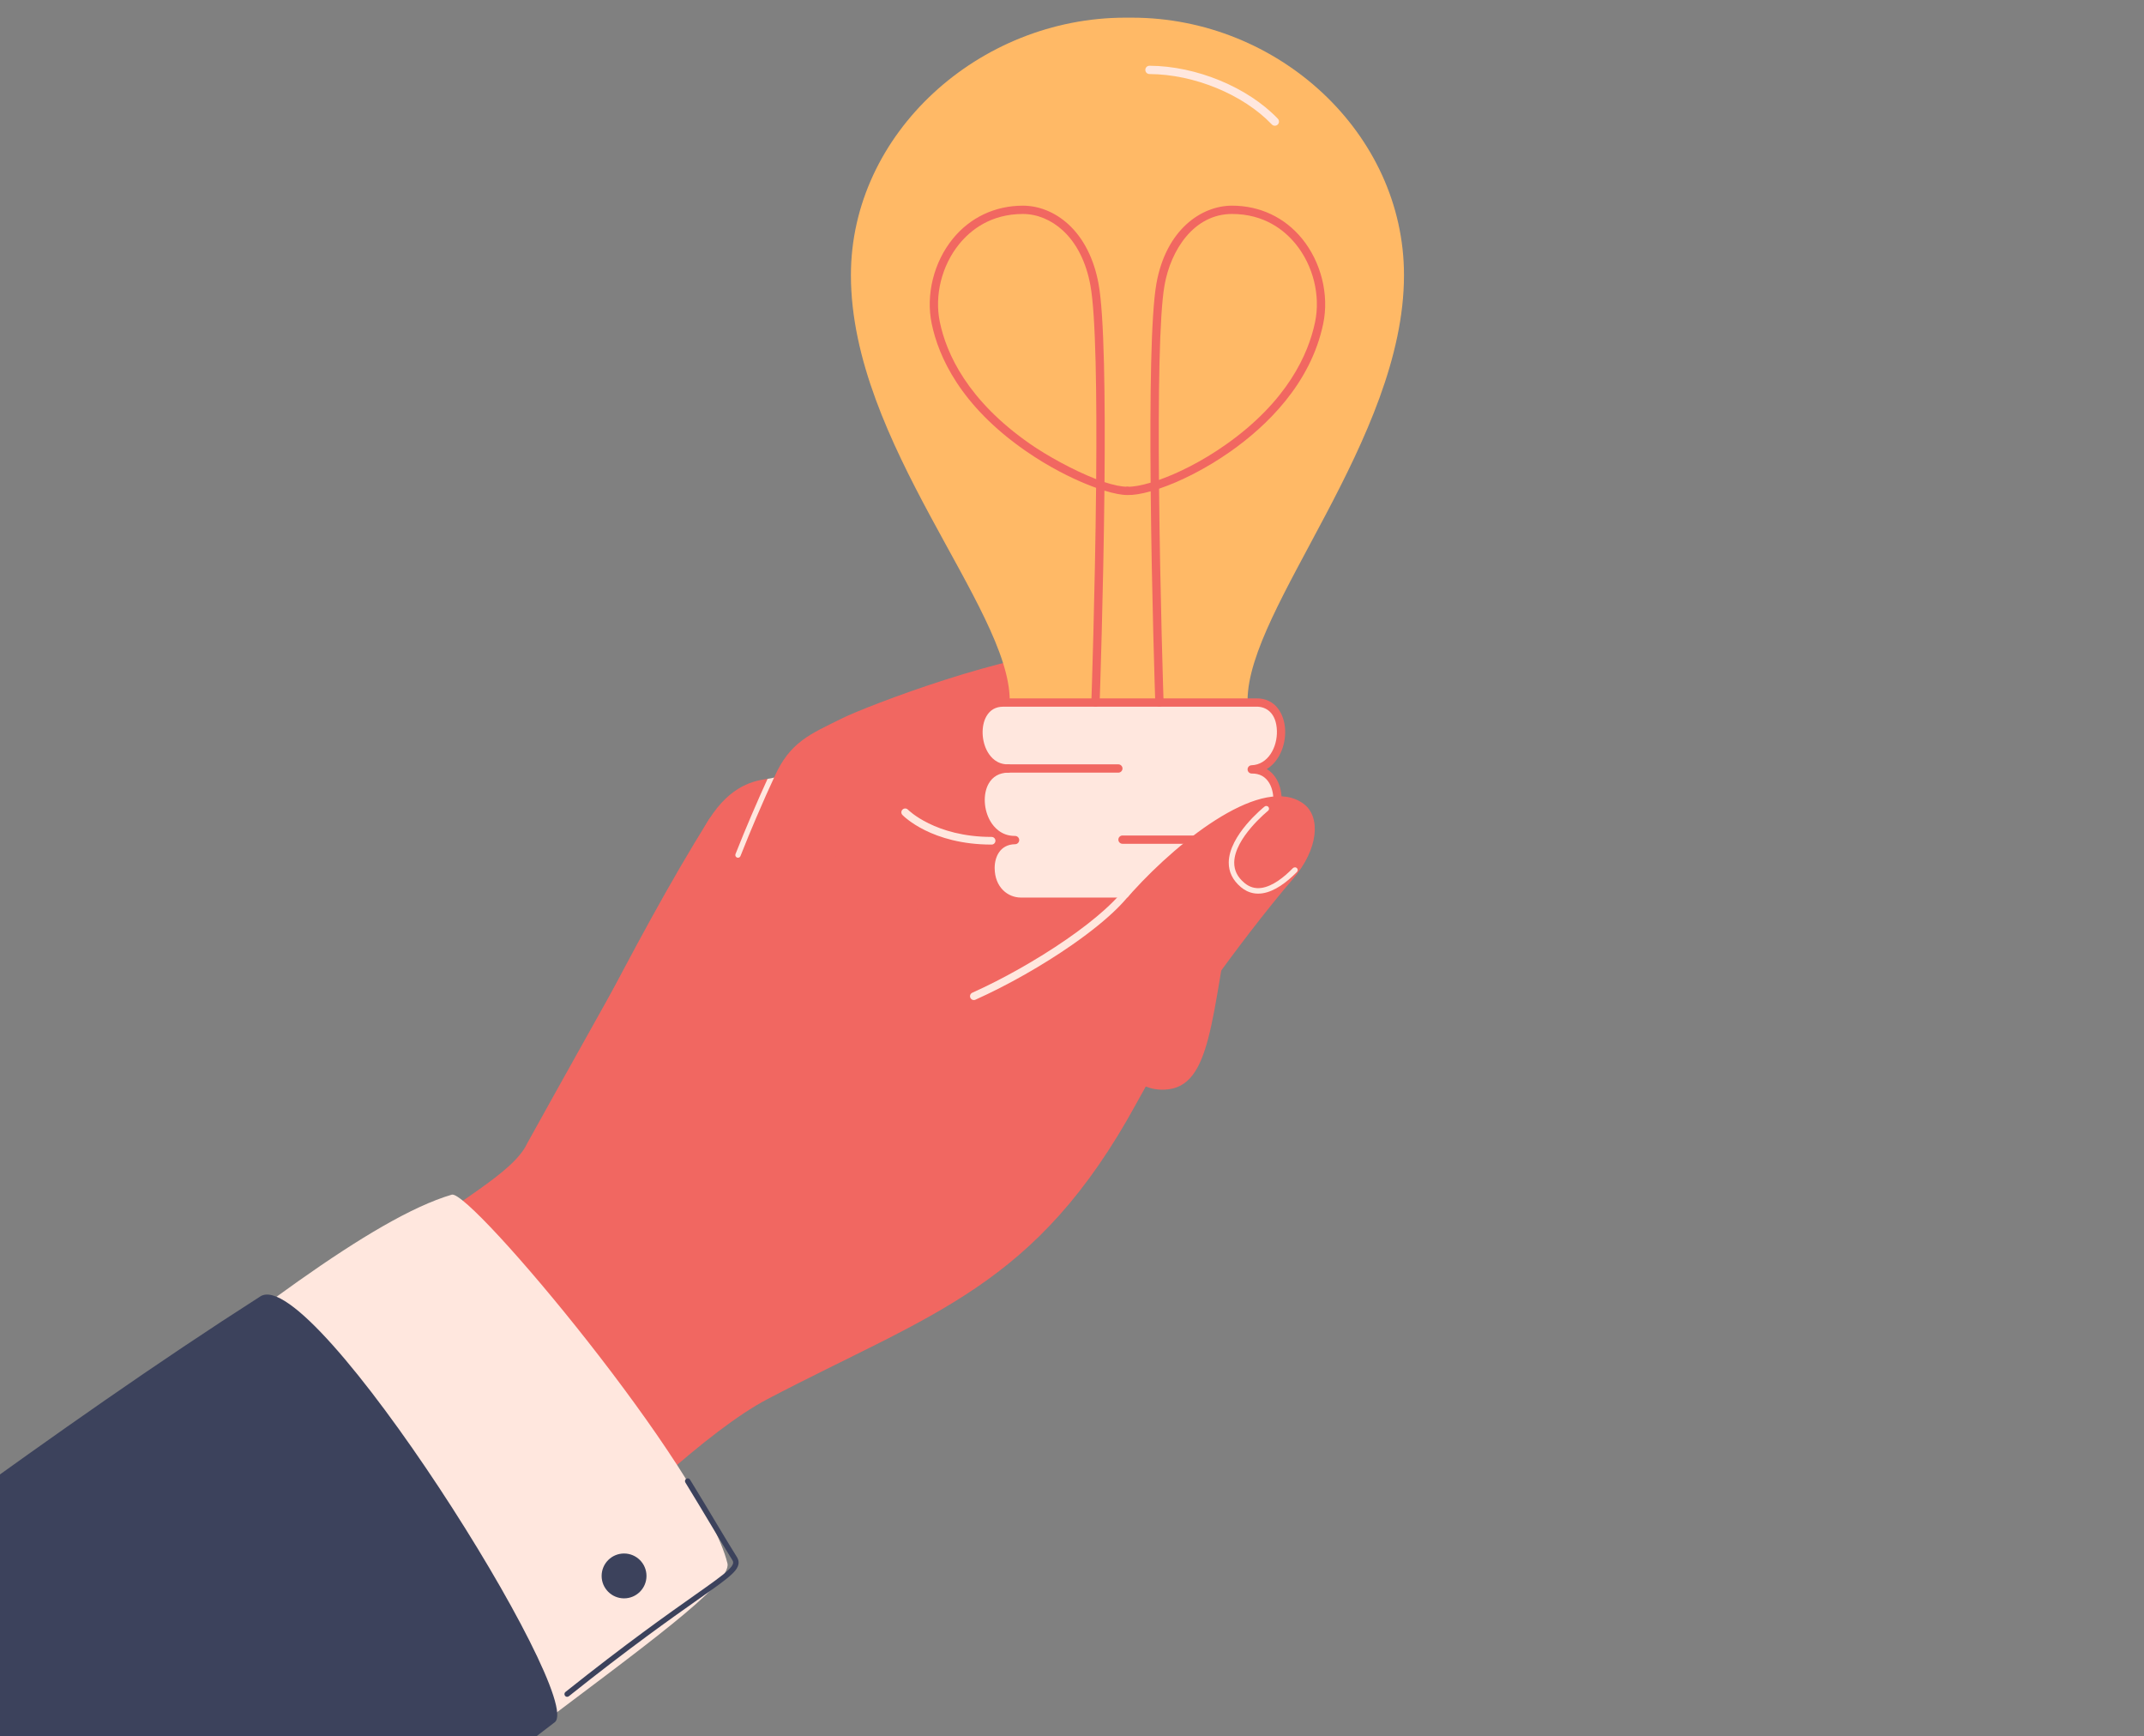
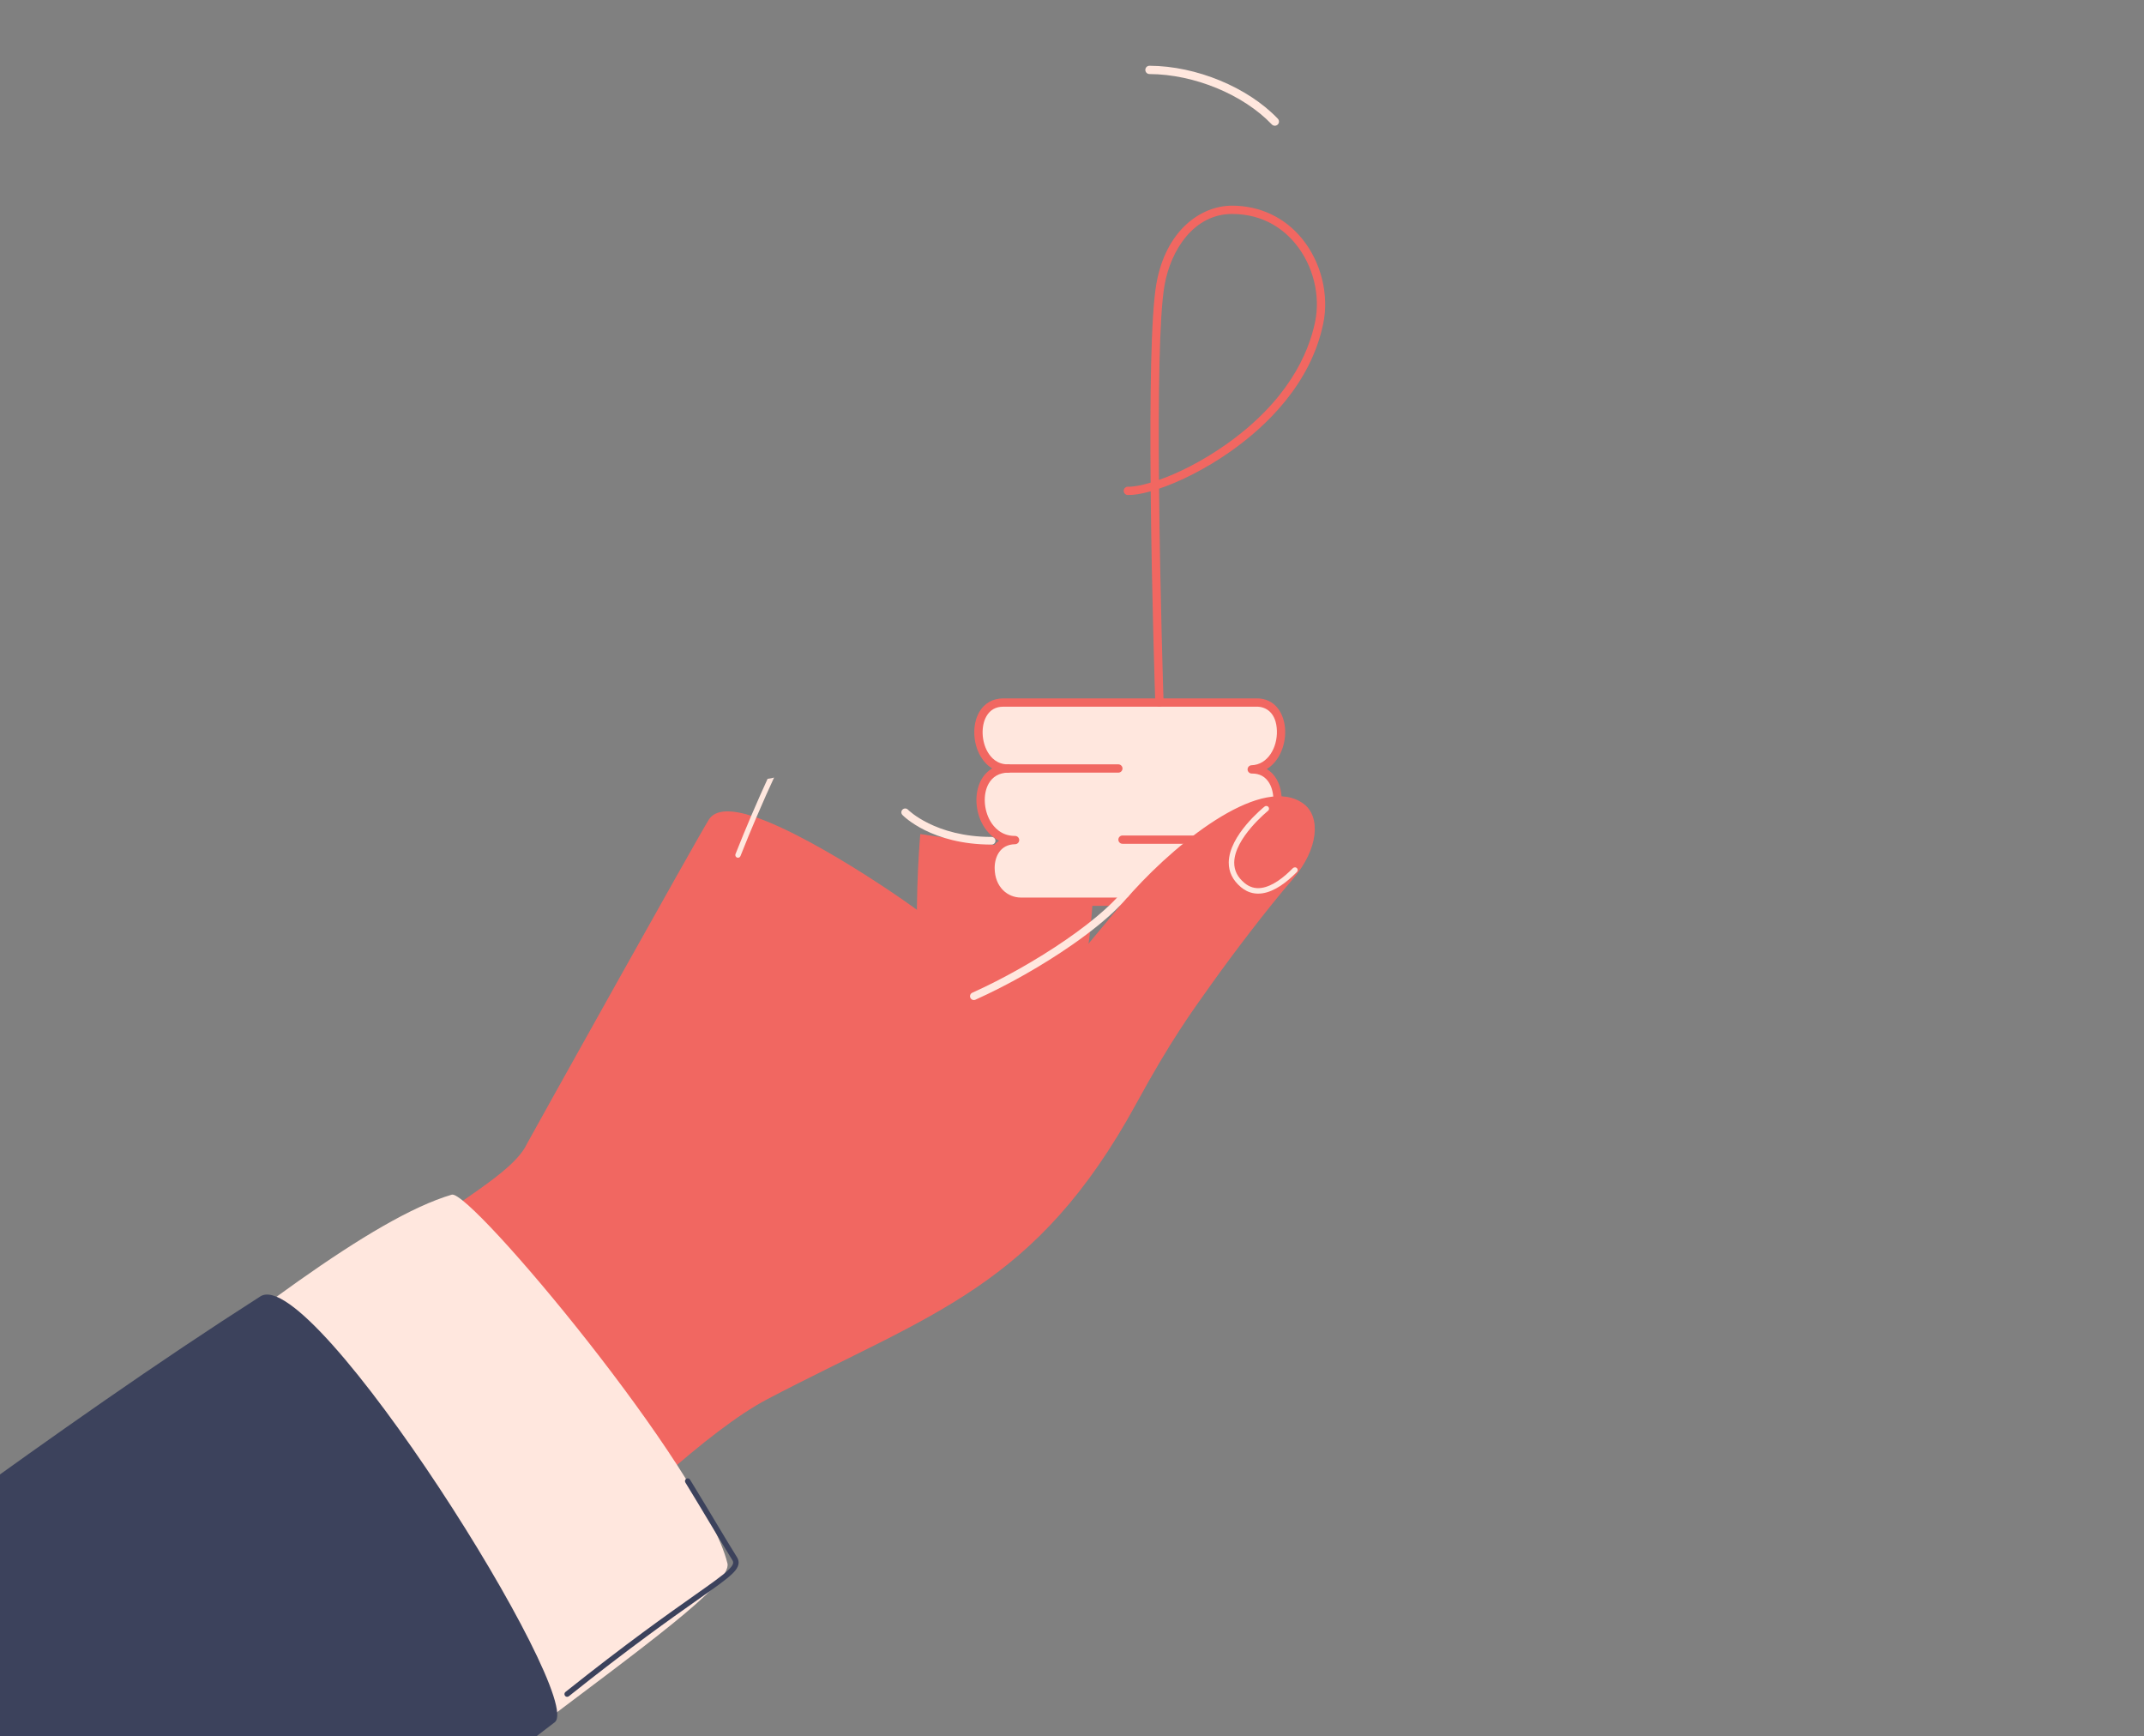
<svg xmlns="http://www.w3.org/2000/svg" id="_1" data-name="1" viewBox="0 0 1960 1587">
  <rect x="0" y="0" width="1960" height="1587" fill="#808080" stroke="none" />
  <defs>
    <style> .cls-1 { fill: #ffe7de; } .cls-1, .cls-2, .cls-3, .cls-4 { stroke-width: 0px; } .cls-2 { fill: #f16761; } .cls-3 { fill: #ffb966; } .cls-4 { fill: #3c425c; } </style>
  </defs>
  <g>
-     <path class="cls-2" d="M1065,996c-52.34,2.43-61.62-81.84-66.72-114.5-9.78-62.57-134.2-1.8-135.88,18.56,8.94,5.62,2.3,58.59,19.94,48.89,0,0-413.15,141.25-399.95,112.48.09-.18.16-.36.25-.54.03-.05.06-.1.09-.18,14.49-31.49,96.47-201.93,165.3-311.54,20.16-32.11,42.23-35.59,53.69-37.26,2.64.57,4.56-.67,5.92-1.15l.06-.1c14.31-32.67,33.31-39.67,61.31-53.67,23.65-11.82,155.4-62,218-62,90,0,141.09,225.54,141,226-21,108-20,173-63,175Z" />
    <path class="cls-2" d="M841.3,762.39s-18.52,204.73,34.7,226.61c130.23,53.53,123.81-203.26,123.81-203.26l-158.51-23.35Z" />
  </g>
  <g>
    <path class="cls-1" d="M1134.25,824.21h-201.01c-34.03-.01-37.9-55.95-5.32-56.34-37.34.39-43.98-65.03-6.38-65.42-32.86.39-37.6-60.29-4.41-60.29h231.35c32.77-.78,28.74,59.93-4.18,61.1,35.47-.42,28.83,65-5.57,64.23,32.51.78,29.66,56.72-4.47,56.72Z" />
-     <path class="cls-3" d="M1140.51,641.78v-1.54c0-84.57,142.99-238.9,142.99-388.75,0-129.75-115.05-235.34-248.66-235.34h-6.11c-133.61,0-250.84,105.6-250.84,235.34,0,153.64,145.17,304.18,145.17,388.75v1.54h217.45Z" />
    <g>
      <g>
        <path class="cls-2" d="M1056.12,642.29c-.23-7.01-3.26-99.51-4.18-193.21-8.54,2.4-15.75,3.55-21,3.38-2.09-.06-3.74-1.81-3.67-3.91.07-2.09,1.8-3.75,3.91-3.67,4.6.15,11.77-1.05,20.69-3.71-.66-76.92.19-153.07,5.26-181.78,8.7-49.32,41.01-71.4,69.16-71.4,25.46,0,48.21,10.74,64.08,30.25,17.41,21.41,24.8,51.17,19.28,77.66-11.5,55.19-52.27,93.84-84.44,116.55-23.2,16.37-46.81,27.9-65.63,34.25.92,96.94,4.08,193.57,4.14,195.32.07,2.09-1.57,3.85-3.66,3.92-.04,0-.09,0-.13,0-2.04,0-3.72-1.62-3.79-3.67ZM1064.6,260.71c-4.88,27.63-5.72,102.09-5.1,177.97,17.1-6.03,38.92-16.61,61.33-32.42,56.27-39.71,75.32-82.77,81.39-111.9,5.06-24.31-1.73-51.64-17.74-71.33-10.18-12.52-28.55-27.45-58.19-27.45-34.67,0-55.97,32.71-61.69,65.13Z" />
-         <path class="cls-2" d="M1001.35,645.95c-2.09-.07-3.73-1.83-3.66-3.92.06-1.75,3.38-98.92,4.33-196.12-3.18-1.14-6.49-2.41-9.88-3.82-12.86-5.31-32.77-14.82-54.63-30-59.47-41.28-79.46-85.97-85.76-116.18-5.52-26.49,1.87-56.25,19.28-77.66,15.86-19.51,38.62-30.25,64.08-30.25,14.81,0,29.56,6.04,41.54,16.99,13.86,12.68,23.41,31.49,27.61,54.38,5.26,28.62,6.14,104.52,5.46,181.32,7.93,2.62,15.06,4.19,20.61,4.19,2.09,0,3.79,1.7,3.79,3.79s-1.7,3.79-3.79,3.79c-5.07,0-12.24-1.41-20.69-4.01-.96,93.92-4.13,186.81-4.38,193.84-.07,2.05-1.75,3.66-3.79,3.66-.04,0-.09,0-.13,0ZM876.92,223.04c-16.01,19.69-22.8,47.02-17.74,71.33,6.01,28.87,25.24,71.64,82.66,111.5,15.42,10.7,39.53,24.1,60.26,32.09.64-75.63-.24-149.72-5.29-177.21-3.91-21.26-12.65-38.6-25.27-50.15-10.57-9.68-23.51-15.01-36.42-15.01-29.65,0-48.01,14.93-58.19,27.45Z" />
      </g>
      <path class="cls-2" d="M901.69,793.51c-.05-9.48,3.66-19.5,11.66-25.06-5.79-2.84-10.72-7.51-14.45-13.81-7.67-12.96-8.39-30.25-1.75-42.04,2.48-4.4,5.85-7.84,9.93-10.19-4.2-2.52-7.82-6.26-10.65-11.07-7.16-12.17-7.7-29.14-1.29-40.35,4.65-8.13,12.46-12.61,21.97-12.61h231.26c17.68-.39,26.06,14.48,26.5,29.44.41,13.86-5.63,28.3-16.81,35.16,3.62,2.15,6.65,5.24,8.94,9.2,6.84,11.83,6.11,30.03-1.73,43.27-3.3,5.56-7.52,9.76-12.4,12.43,8.63,5.71,12.58,16.38,12.46,26.42-.1,8.45-2.97,16.77-7.87,22.83-5.76,7.11-13.79,10.88-23.22,10.88h-201.01c-20.36,0-31.45-17.78-31.55-34.49ZM1138.64,771.28h0c-2.09-.05-3.75-1.79-3.7-3.88.05-2.09,1.79-3.79,3.88-3.7,10.97.22,17.2-7.48,19.95-12.11,6.43-10.85,7.15-26.16,1.69-35.61-3.47-6-8.93-9.03-16.11-8.92h-.05c-2.06,0-3.74-1.64-3.79-3.7-.05-2.08,1.58-3.81,3.66-3.88,15.06-.53,23.59-16.4,23.15-31.44-.49-16.6-10.01-22.3-18.83-22.08h-231.35c-6.87,0-12.05,2.96-15.39,8.79-5.06,8.85-4.53,22.92,1.24,32.74,3.01,5.11,8.6,11.17,18.24,11.17.07,0,.15,0,.22,0,.03,0,.07,0,.1,0,2.07,0,3.77,1.67,3.79,3.75.02,2.09-1.65,3.81-3.75,3.84h-.05c-7.96.1-14.1,3.58-17.76,10.08-5.29,9.39-4.59,23.88,1.67,34.45,2.95,4.99,9.73,13.31,22.15,13.31.11,0,.22,0,.34,0,2.07,0,3.77,1.67,3.79,3.75.02,2.09-1.65,3.81-3.75,3.84-13.88.16-18.74,11.84-18.69,21.8.1,17.69,12.13,26.95,23.97,26.95h201.01c15.23,0,23.35-13.19,23.51-26.21.13-11.18-5.72-22.59-19.11-22.92h0Z" />
      <path class="cls-2" d="M921.54,706.24h100.83c2.09,0,3.79-1.7,3.79-3.79s-1.7-3.79-3.79-3.79h-100.83c-2.09,0-3.79,1.7-3.79,3.79s1.7,3.79,3.79,3.79Z" />
      <path class="cls-2" d="M1026.17,771.28h112.56c2.09,0,3.79-1.7,3.79-3.79s-1.7-3.79-3.79-3.79h-112.56c-2.09,0-3.79,1.7-3.79,3.79s1.7,3.79,3.79,3.79Z" />
    </g>
    <path class="cls-1" d="M1165.42,114.93c.94,0,1.88-.35,2.62-1.05,1.52-1.45,1.57-3.85.13-5.36-27.43-28.78-74.58-48.24-117.32-48.42h-.02c-2.09,0-3.78,1.69-3.79,3.78,0,2.09,1.68,3.8,3.78,3.81,40.81.17,85.76,18.68,111.86,46.06.75.78,1.74,1.18,2.75,1.18Z" />
  </g>
  <g>
    <g>
      <path class="cls-2" d="M1182.08,803.28c-25.33,29.55-54.75,68.44-74.3,95.81-18.92,26.49-37.76,52.41-68.68,109.06-91.96,168.51-187.1,191.85-337.67,270.82-53.34,27.97-137.53,107.66-196.25,168.77-15.74,17.04-65.31,74.69-120.39,139.26H-123.9l-63.79-40.06c95.42-66.45,516.52-360.75,569.61-416.42,28.19-29.57,86.9-56.73,100.08-85.52.84-1.84,155.17-278.56,166.01-295.83,6.14-9.73,21.5-9.28,41.1-2.79,59.19,19.67,162.51,93.15,162.51,96.01-3.91,70.39,5.97,109.94,24.56,107.31,67.34-9.54,111.26-81.87,159.25-134.69,44.29-48.73,119.78-107.66,156.43-80.17,15.64,11.73,13.69,41.06-9.78,68.44Z" />
      <path class="cls-1" d="M676.93,782.48c-.49,1.26-1.91,1.87-3.17,1.38-.13-.06-.27-.12-.4-.21-.98-.61-1.4-1.85-.98-2.97,5.02-12.71,9.9-24.47,14.41-35.05,5.67-13.29,10.78-24.7,14.92-33.72,2.55-.38,4.56-.67,5.92-1.15l.06-.1c-4.35,9.35-9.94,21.74-16.24,36.52-4.55,10.63-9.46,22.49-14.53,35.3Z" />
    </g>
    <path class="cls-1" d="M1185.14,797.52c-8.67,8.75-19.81,17.38-31.12,19.03-5.17.74-9.99,0-14.41-2.21-1.79-.9-3.52-2.05-5.18-3.43-7.47-6.26-11.22-13.87-11.13-22.63.27-24.77,31.44-49.98,32.75-51.04,1.08-.87,2.65-.69,3.53.38.87,1.08.69,2.65-.38,3.53-.32.24-30.65,24.8-30.9,47.2-.07,7.29,2.98,13.39,9.35,18.71,4.65,3.9,9.78,5.38,15.64,4.53,10.14-1.49,20.5-9.71,28.64-18.03,3.02-2.44,6.21,1.52,3.19,3.95Z" />
    <g>
      <path class="cls-1" d="M480.13,1587H-295.8l-2.2-2c229-115,566.19-450.41,711-493,17-5,231,251,252,337,4.49,18.39-78,77.17-184.87,158Z" />
      <path class="cls-4" d="M518.5,1551c-.73,0-1.46-.32-1.96-.94-.86-1.08-.68-2.65.4-3.51,55.98-44.61,93.39-70.99,118.15-88.45,15.29-10.79,25.4-17.91,30.7-22.99,5.44-5.21,4.85-7.28,3.59-9.27-5.39-8.56-11.83-19.31-19.28-31.76-6.91-11.54-14.75-24.63-23.54-38.96-.72-1.18-.35-2.72.82-3.44,1.18-.72,2.72-.35,3.44.82,8.8,14.35,16.65,27.45,23.57,39,7.44,12.42,13.87,23.15,19.22,31.66,3.94,6.25,0,11.37-4.37,15.55-5.57,5.34-15.25,12.16-31.28,23.46-24.71,17.42-62.05,43.76-117.91,88.27-.46.37-1.01.54-1.56.54Z" />
      <path class="cls-4" d="M507.14,1574.24c-5.46,4.21-11.01,8.46-16.65,12.76H-330.07c190.87-135.93,378.98-281.06,568.07-402,47.98-30.69,298,367,269.14,389.24Z" />
-       <circle class="cls-4" cx="570.5" cy="1440.5" r="20.5" />
    </g>
    <path class="cls-1" d="M890.28,914.12c-1.34,0-2.61-.77-3.2-2.07-.79-1.76,0-3.84,1.76-4.63,55.01-24.68,125.56-70.57,143.63-101.68.97-1.67,3.11-2.24,4.78-1.27,1.67.97,2.24,3.11,1.27,4.78-6.11,10.52-21.23,28.52-58.55,54.5-26.85,18.69-59.02,36.93-88.26,50.05-.47.21-.95.31-1.43.31Z" />
    <path class="cls-1" d="M906.5,772c-54.86,0-80.46-25.97-81.52-27.07-1.34-1.39-1.3-3.61.1-4.95,1.39-1.34,3.6-1.3,4.94.09h0c.24.25,24.8,24.93,76.48,24.93,1.93,0,3.5,1.57,3.5,3.5s-1.57,3.5-3.5,3.5Z" />
  </g>
</svg>